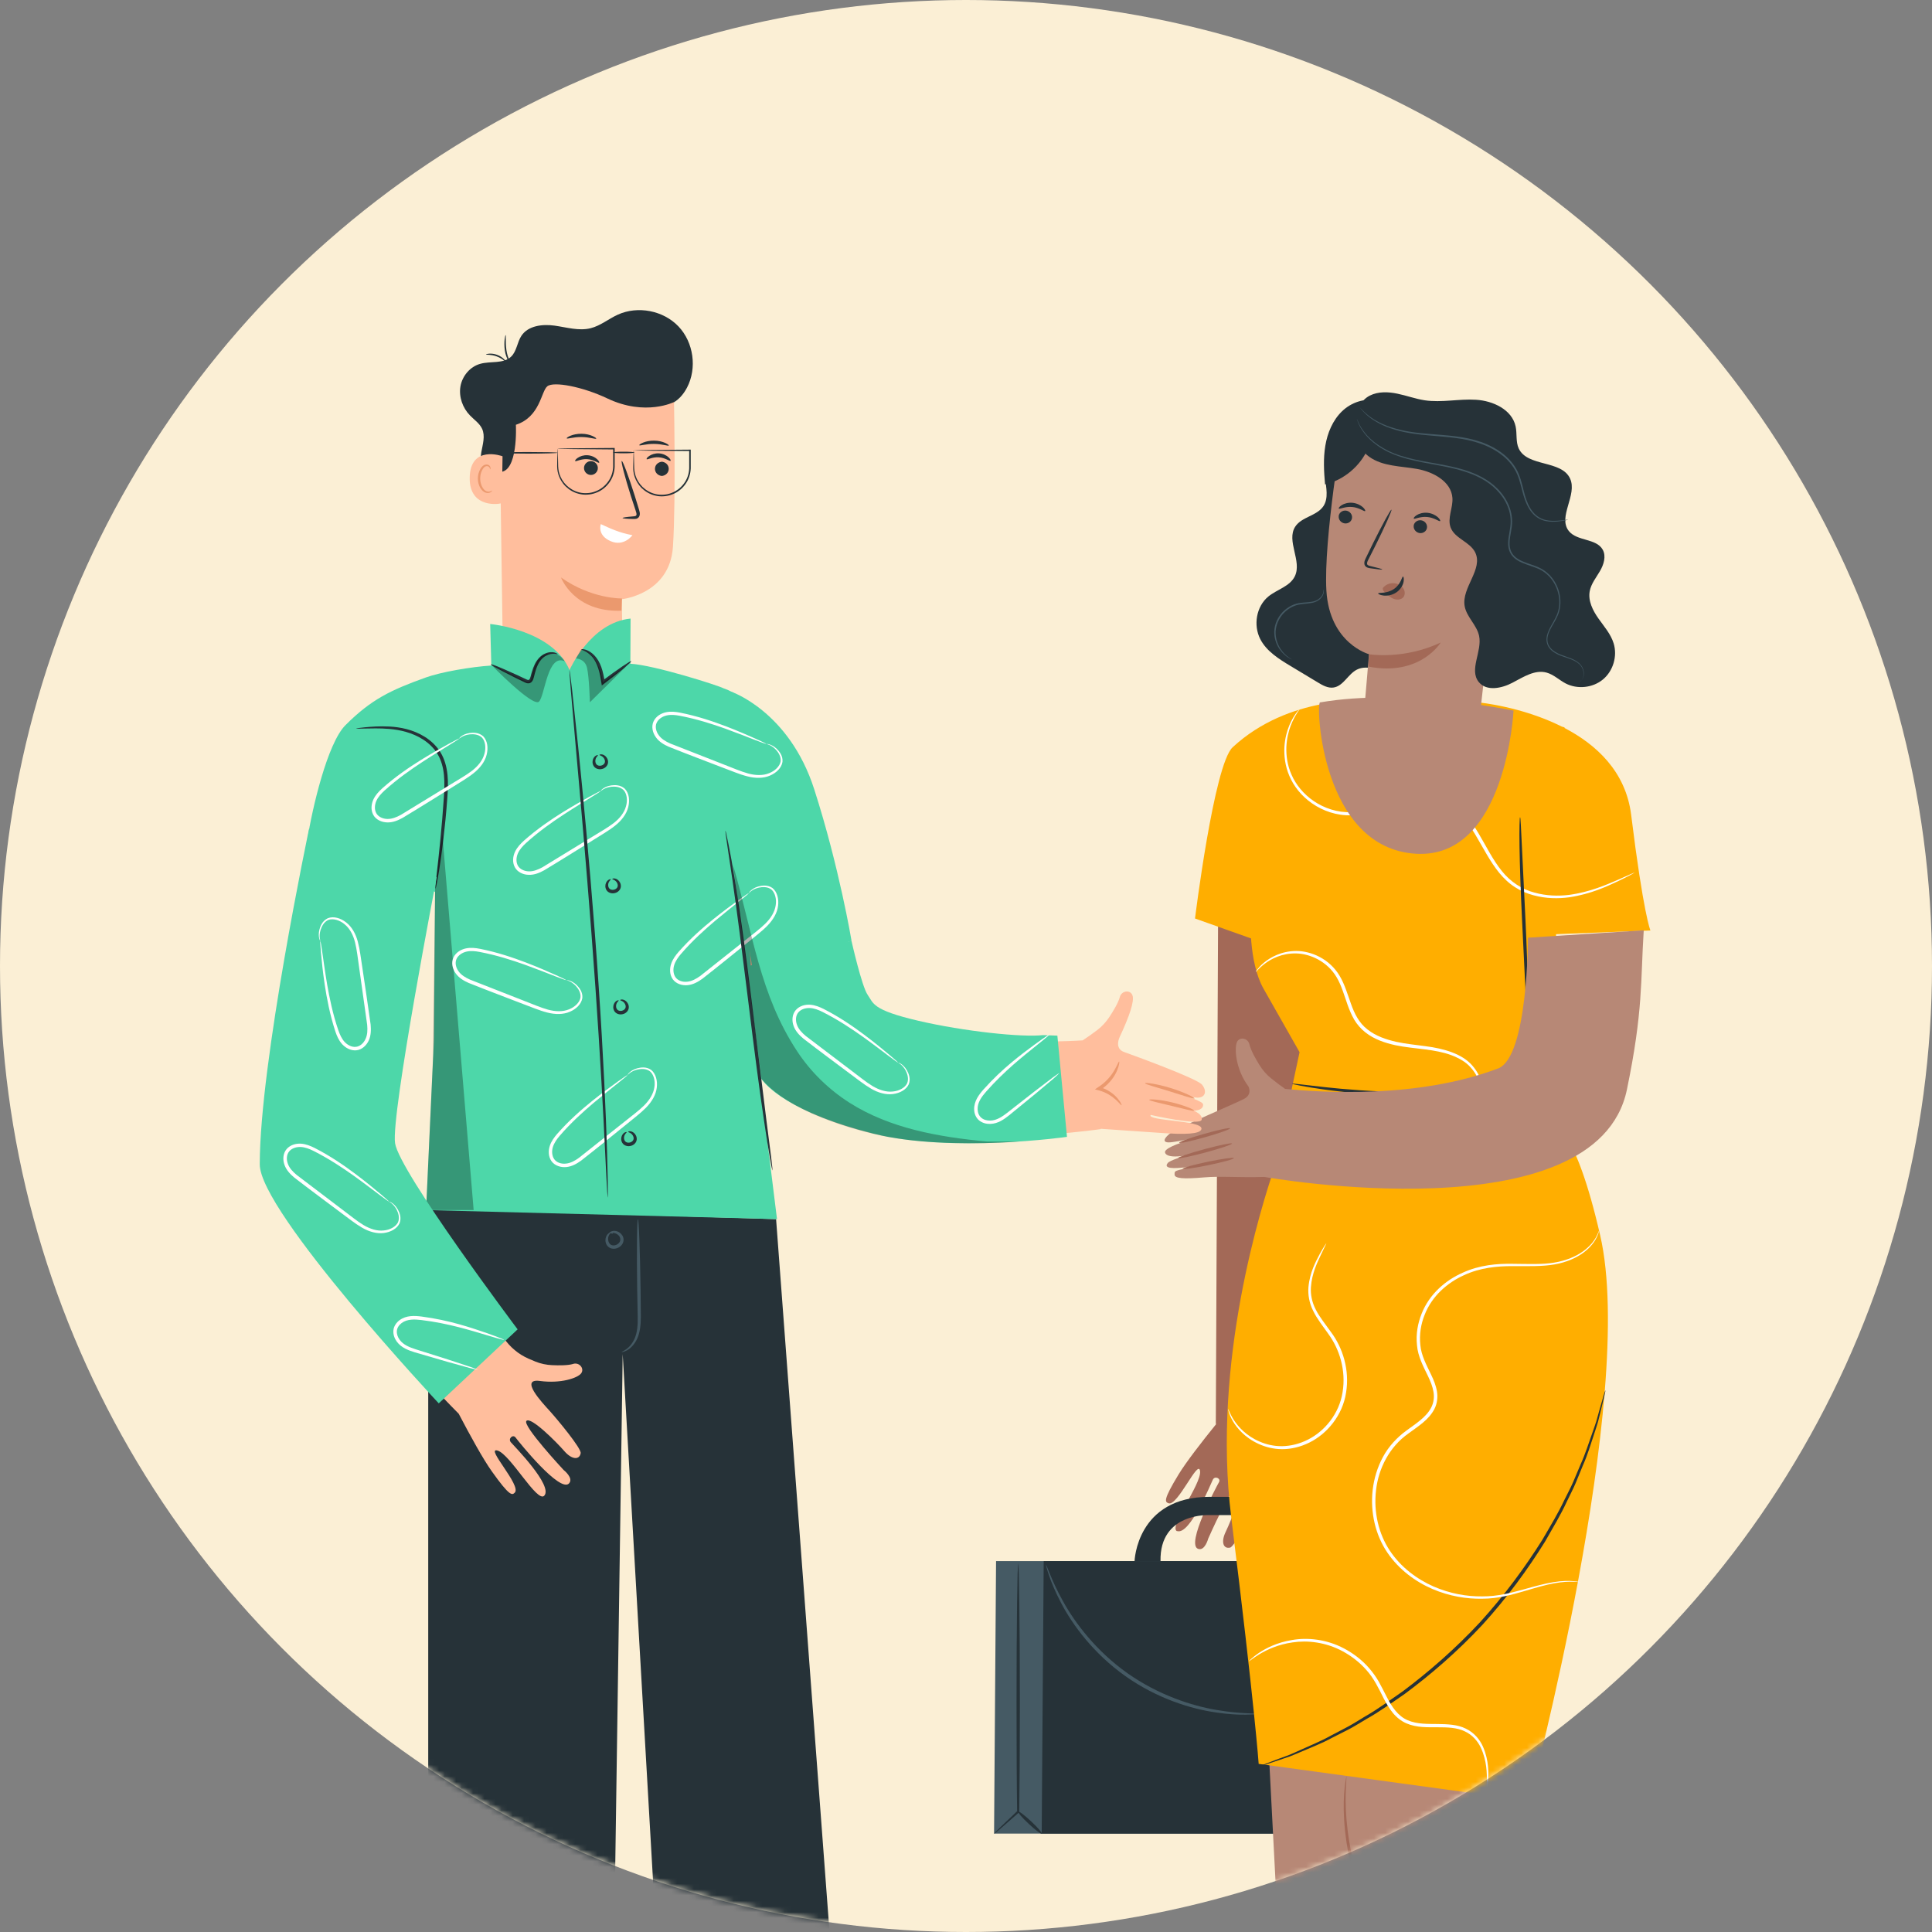
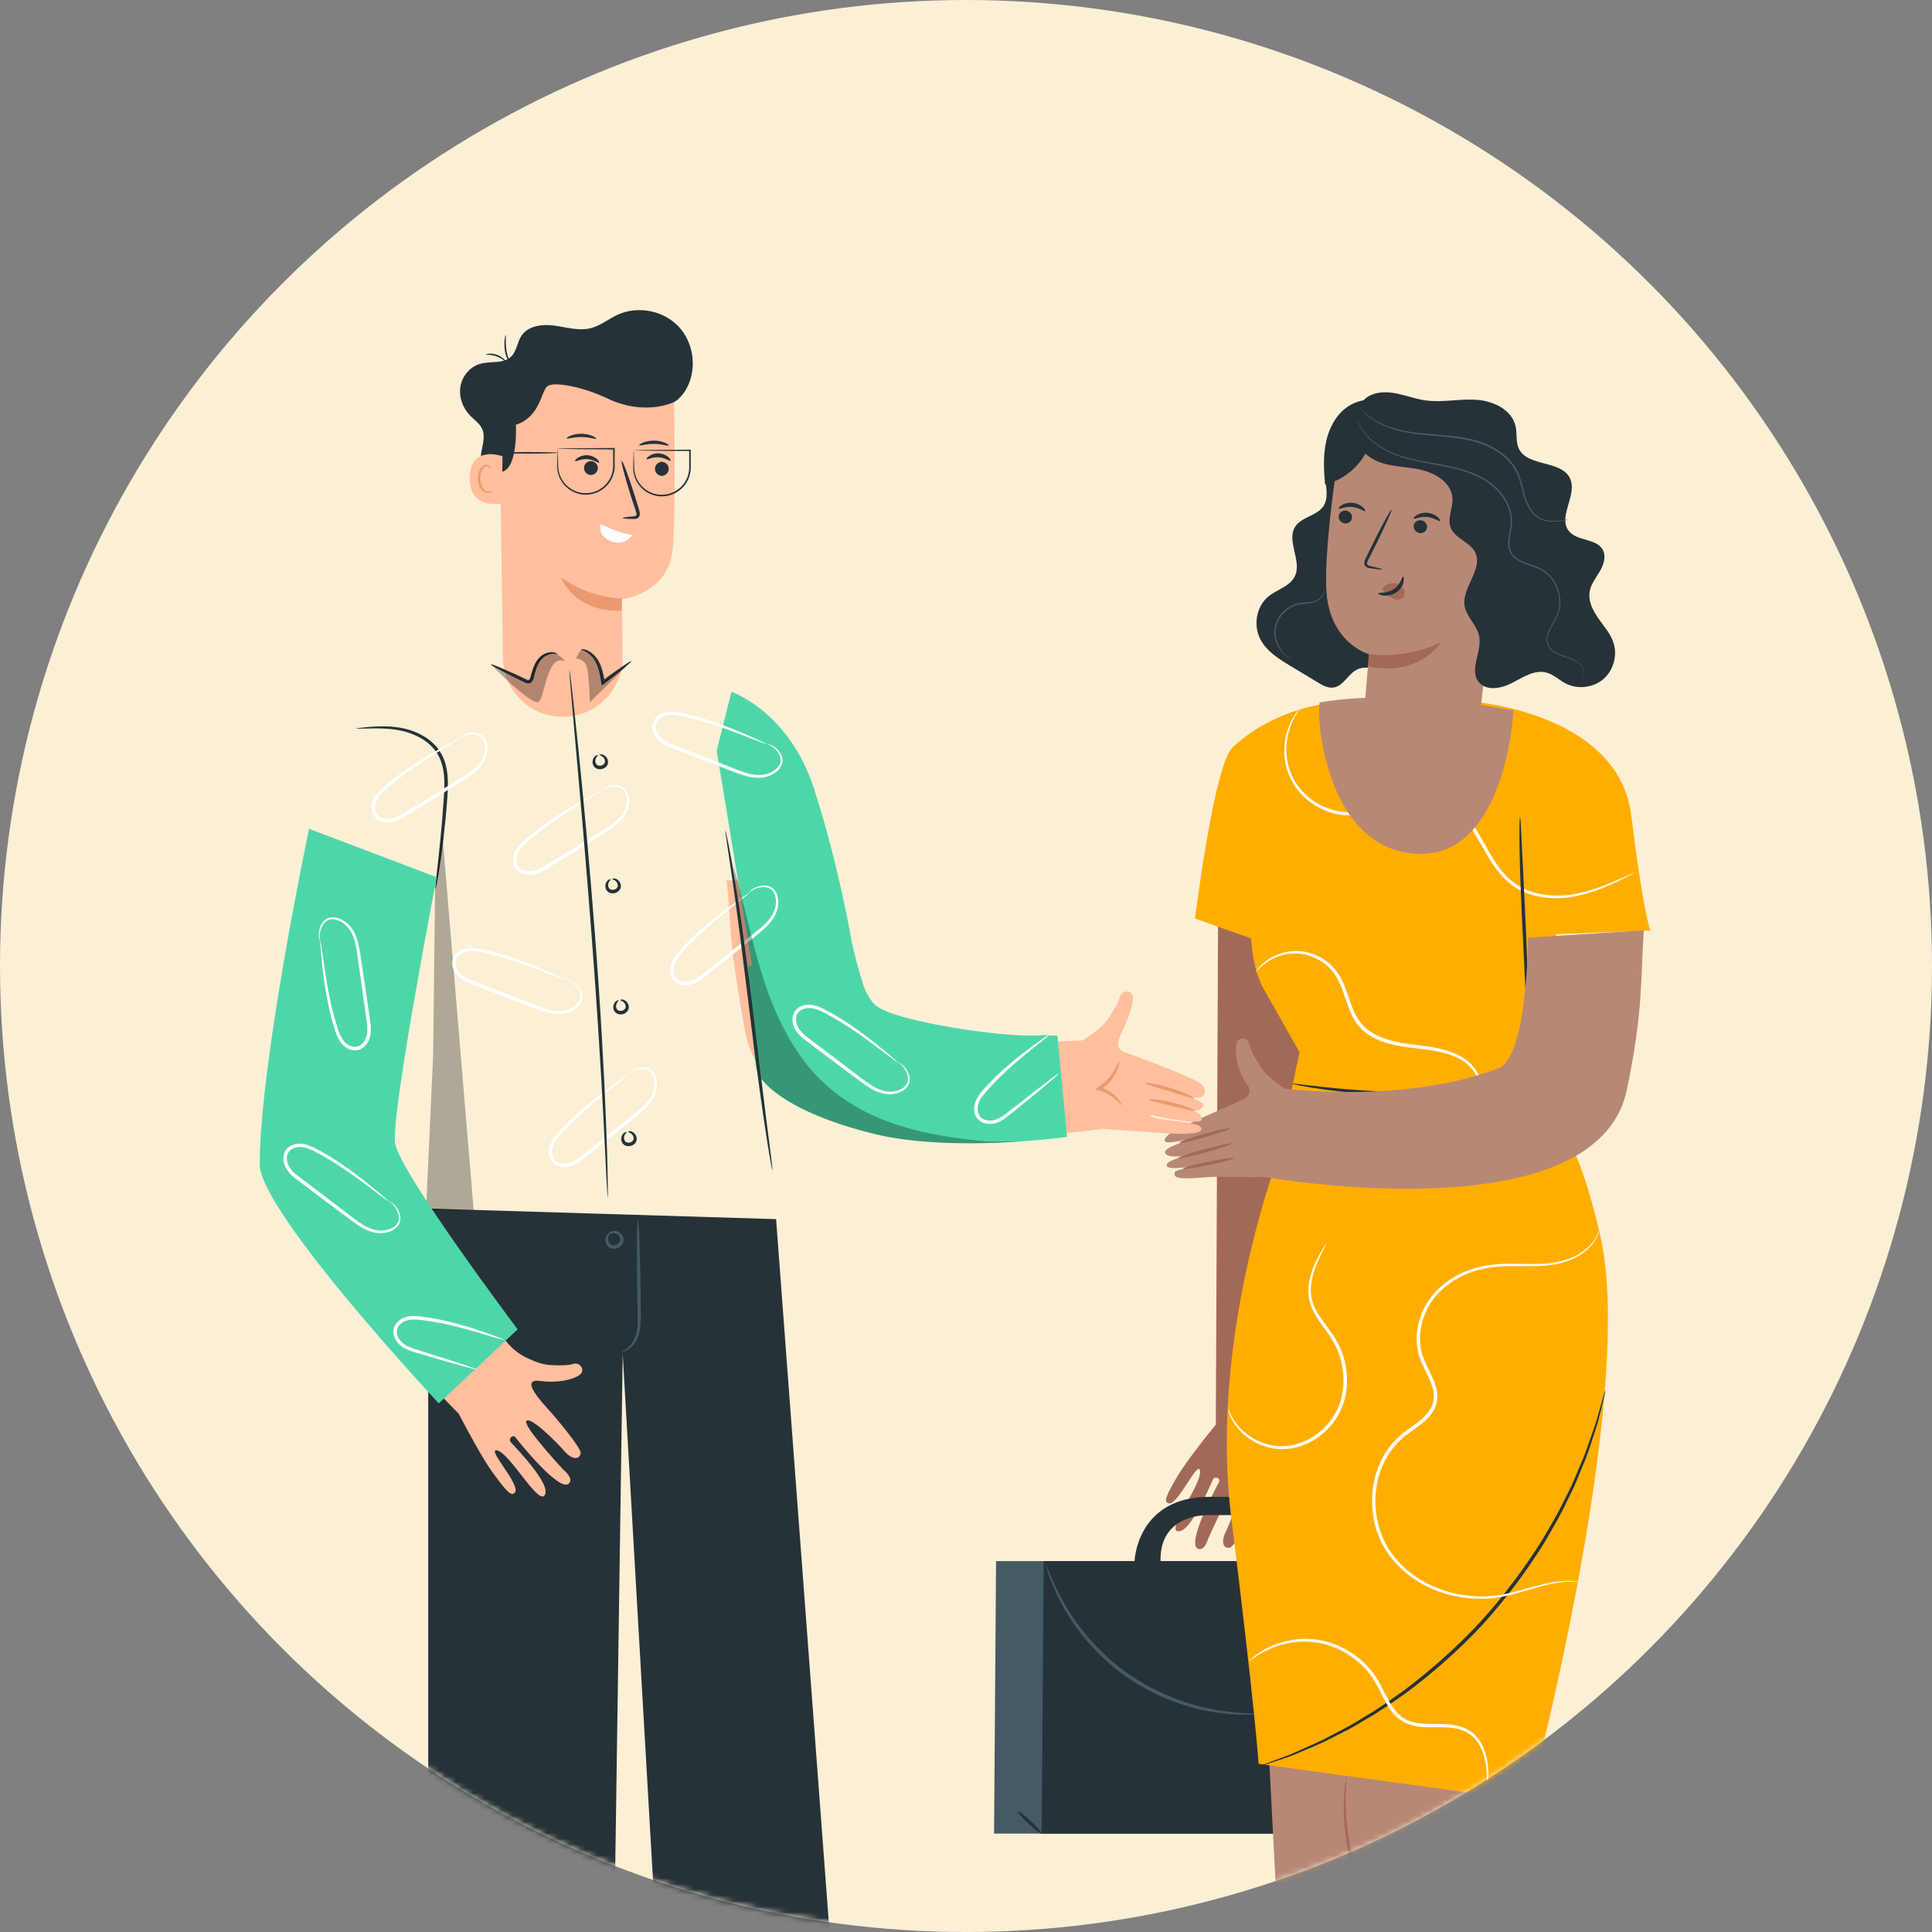
<svg xmlns="http://www.w3.org/2000/svg" width="341" height="341" viewBox="0 0 341 341" fill="none">
  <rect x="0" y="0" width="341" height="341" fill="#808080" stroke="none" />
  <circle cx="170.5" cy="170.5" r="170.5" fill="#FBEFD5" />
  <mask id="mask0_2848_46331" style="mask-type:alpha" maskUnits="userSpaceOnUse" x="0" y="0" width="341" height="341">
    <circle cx="170.5" cy="170.5" r="170.5" fill="#FBEFD5" />
  </mask>
  <g mask="url(#mask0_2848_46331)">
    <path d="M207.775 270.231C210 271.007 213.698 261.91 214.063 261.169C214.416 260.439 215.523 260.934 215.158 261.593C214.628 262.534 209.282 272.584 211.46 273.373C212.662 273.808 213.25 271.572 213.25 271.572C213.25 271.572 217.548 261.804 218.573 262.205C219.609 262.616 217.266 268.442 216.347 270.348C215.429 272.231 215.959 273.432 217.125 273.149C217.925 272.949 220.893 267.171 221.764 265.264C222.636 263.358 224.932 258.086 225.921 261.604C226.91 265.123 228.994 267.465 229.995 267.7C230.996 267.936 231.703 266.629 230.961 265.77C230.372 265.076 229.736 263.593 229.312 262.475C228.959 261.546 228.653 260.569 228.735 259.58C228.782 259.039 228.83 258.545 228.865 258.074L228.912 258.097L228.971 256.544C229.089 254.661 229.089 253.637 229.089 253.637L232.091 175.766L215.017 156.772L214.593 251.307L214.663 251.342C212.061 254.555 209.353 258.062 208.057 260.18C205.219 264.829 205.631 265.088 206.232 265.323C207.834 265.959 211.531 257.333 211.814 259.651C212.096 261.969 206.079 269.677 207.786 270.278L207.775 270.231Z" fill="#A36957" />
    <path d="M175.806 275.538H248.168V323.635H175.453L175.806 275.538Z" fill="#455A64" />
    <path d="M184.213 275.538H256.574V323.635H183.859L184.213 275.538Z" fill="#263238" />
    <path d="M200.25 275.538C200.25 275.538 200.603 264.193 213.474 264.193C226.345 264.193 233.446 264.299 233.446 264.299V267.418H213.474C213.474 267.418 204.654 266.912 204.831 275.538H200.25Z" fill="#263238" />
-     <path d="M179.701 275.867C179.701 275.867 179.784 276.562 179.819 277.821C179.843 279.186 179.878 280.975 179.913 283.14C179.972 287.635 180.007 293.837 180.007 300.687C180.007 308.395 179.96 315.279 179.901 319.751V319.845L179.843 319.904C178.535 321.046 177.464 321.987 176.651 322.705C175.898 323.352 175.486 323.682 175.462 323.658C175.438 323.635 175.803 323.246 176.51 322.552C177.299 321.799 178.324 320.822 179.584 319.622L179.525 319.763C179.454 315.291 179.419 308.407 179.419 300.698C179.419 293.849 179.454 287.635 179.513 283.152C179.548 280.986 179.583 279.198 179.607 277.833C179.642 276.573 179.689 275.879 179.725 275.879L179.701 275.867Z" fill="#263238" />
    <path d="M179.706 319.751C179.824 319.622 180.849 320.399 181.991 321.47C183.145 322.54 183.981 323.517 183.863 323.635C183.745 323.753 182.721 322.988 181.579 321.917C180.425 320.846 179.589 319.869 179.706 319.751Z" fill="#263238" />
    <path d="M221.803 302.511C221.803 302.511 221.638 302.558 221.309 302.582C220.979 302.594 220.496 302.641 219.884 302.641C218.647 302.664 216.846 302.582 214.643 302.252C210.263 301.64 204.21 299.793 198.64 295.839C193.059 291.896 189.302 286.812 187.265 282.882C186.229 280.916 185.557 279.245 185.157 278.069C184.945 277.492 184.827 277.021 184.733 276.703C184.651 276.386 184.615 276.221 184.627 276.209C184.674 276.197 184.91 276.833 185.381 277.974C185.84 279.116 186.57 280.74 187.642 282.658C189.761 286.483 193.506 291.437 198.994 295.321C204.481 299.193 210.404 301.087 214.714 301.805C216.881 302.182 218.659 302.323 219.895 302.382C221.132 302.441 221.815 302.452 221.815 302.5L221.803 302.511Z" fill="#455A64" />
    <path d="M279.211 230.007C279.223 229.854 279.246 229.701 279.258 229.606C279.258 229.677 279.234 229.795 279.211 230.007Z" fill="#B78876" />
    <path d="M279.172 230.36C279.184 230.219 279.195 230.101 279.207 230.007C279.184 230.195 279.172 230.36 279.172 230.36Z" fill="#B78876" />
    <path d="M293.281 418.123C293.281 418.123 265.125 320.8 264.583 317.74C264.089 314.974 277.254 247.789 279.173 230.36L239.207 230.737C239.207 230.737 239.207 230.843 239.207 231.031L219.895 231.561L229.998 425.549L251.312 425.855L250.405 360.565C260.886 391.28 274.145 425.973 274.145 425.973L293.304 418.123H293.281Z" fill="#B78876" />
    <path d="M237.678 313.433C237.678 313.433 237.619 314.174 237.56 315.527C237.489 316.869 237.466 318.811 237.666 321.211C237.866 323.6 238.302 326.437 239.079 329.508C239.809 332.591 241.152 335.816 242.47 339.264C245.108 346.137 247.452 352.374 249.124 356.893C249.924 359.094 250.584 360.906 251.078 362.259C251.526 363.53 251.761 364.236 251.714 364.26C251.679 364.272 251.373 363.589 250.855 362.353C250.313 361.012 249.595 359.223 248.723 357.058C246.945 352.574 244.531 346.36 241.905 339.488C241.246 337.769 240.61 336.087 239.998 334.463C239.397 332.827 238.926 331.203 238.537 329.649C237.784 326.531 237.395 323.659 237.242 321.247C237.089 318.822 237.183 316.857 237.336 315.516C237.407 314.845 237.489 314.327 237.56 313.974C237.631 313.621 237.678 313.444 237.69 313.444L237.678 313.433Z" fill="#A36957" />
    <path d="M291.291 164.198C291.291 164.198 290.078 161.409 287.9 143.816C286.946 136.155 281.729 131.412 276.147 128.493V128.387L275.665 128.246C268.552 124.68 261.028 123.986 261.028 123.986L241.256 123.668C241.256 123.668 227.549 122.633 217.563 131.894C214.278 134.931 210.922 162.115 210.922 162.115L220.813 165.634L220.731 161.633C220.731 161.633 220.319 169.777 223.016 174.507C225.712 179.25 229.374 185.711 229.374 185.711L225.159 205.458C222.544 212.978 213.925 240.48 217.304 267.724C221.485 301.464 222.156 311.326 222.156 311.326L269.895 317.857C269.895 317.857 288.971 246.423 282.436 218.05C277.949 198.55 274.522 199.468 273.416 195.243L274.652 164.881L291.291 164.234V164.198Z" fill="#FFAE00" />
    <path d="M267.268 191.959C267.268 191.959 266.726 192.112 265.749 192.265C264.76 192.43 263.335 192.607 261.557 192.795C258.012 193.16 253.078 193.454 247.626 193.372C242.174 193.266 237.252 192.795 233.719 192.301C231.953 192.054 230.528 191.818 229.55 191.63C228.573 191.442 228.031 191.312 228.043 191.277C228.043 191.23 228.597 191.277 229.586 191.395C230.693 191.524 232.094 191.689 233.778 191.877C237.311 192.265 242.209 192.665 247.638 192.76C253.067 192.854 257.977 192.63 261.521 192.371C263.205 192.242 264.607 192.124 265.725 192.042C266.715 191.959 267.268 191.936 267.28 191.971L267.268 191.959Z" fill="#263238" />
    <path d="M283.366 245.423C283.366 245.423 283.319 245.752 283.178 246.364C283.013 247.035 282.801 247.918 282.53 249.036C282.389 249.624 282.224 250.26 282.047 250.966C281.847 251.66 281.588 252.413 281.329 253.213C280.787 254.814 280.257 256.685 279.386 258.639C278.985 259.627 278.562 260.663 278.114 261.745C277.667 262.816 277.09 263.887 276.548 265.029C275.5 267.324 274.11 269.618 272.709 272.078C269.73 276.879 266.067 281.928 261.663 286.765C257.212 291.543 252.478 295.615 247.933 298.98C245.601 300.581 243.423 302.158 241.221 303.382C240.137 304.017 239.113 304.676 238.077 305.218C237.04 305.747 236.039 306.253 235.086 306.736C233.202 307.76 231.388 308.43 229.834 309.113C229.045 309.442 228.326 309.76 227.643 310.019C226.96 310.254 226.336 310.466 225.759 310.654C224.664 311.019 223.805 311.302 223.145 311.525C222.545 311.714 222.227 311.808 222.227 311.784C222.227 311.761 222.521 311.631 223.11 311.408C223.746 311.161 224.605 310.843 225.677 310.431C226.242 310.219 226.866 309.995 227.537 309.748C228.209 309.478 228.915 309.136 229.692 308.795C231.223 308.089 233.025 307.383 234.885 306.347C235.827 305.853 236.817 305.335 237.841 304.794C238.866 304.253 239.878 303.582 240.95 302.946C243.128 301.711 245.283 300.122 247.591 298.521C252.09 295.156 256.776 291.096 261.204 286.353C265.573 281.552 269.223 276.55 272.214 271.796C273.628 269.36 275.017 267.088 276.077 264.817C276.619 263.699 277.207 262.64 277.667 261.569C278.114 260.498 278.55 259.474 278.962 258.497C279.845 256.556 280.399 254.708 280.976 253.119C281.246 252.319 281.529 251.589 281.741 250.895C281.929 250.201 282.106 249.565 282.271 248.989C282.589 247.882 282.836 247.012 283.025 246.353C283.201 245.752 283.307 245.435 283.331 245.446L283.366 245.423Z" fill="#263238" />
    <path d="M288.548 153.984C288.548 153.984 288.301 154.148 287.806 154.419C287.312 154.678 286.57 155.066 285.604 155.525C283.673 156.42 280.823 157.797 276.973 158.373C275.053 158.632 272.886 158.62 270.673 158.02C269.566 157.726 268.447 157.267 267.411 156.596C266.363 155.937 265.444 155.055 264.62 154.066C262.983 152.065 261.794 149.653 260.392 147.311C259.015 145.004 257.225 142.615 254.505 141.709C251.796 140.78 248.923 141.486 246.32 142.215C243.694 142.968 241.116 143.839 238.513 143.898C235.911 143.992 233.473 143.11 231.589 141.803C229.693 140.497 228.327 138.744 227.573 136.943C226.796 135.143 226.62 133.342 226.702 131.812C226.796 130.27 227.173 128.976 227.585 127.987C228.445 125.987 229.363 125.175 229.363 125.175C229.434 125.222 228.586 126.093 227.809 128.082C227.432 129.07 227.114 130.341 227.044 131.836C226.996 133.33 227.197 135.06 227.974 136.778C228.728 138.485 230.058 140.156 231.883 141.392C233.697 142.627 236.028 143.451 238.501 143.345C240.986 143.274 243.518 142.415 246.167 141.65C247.498 141.274 248.876 140.909 250.312 140.744C251.749 140.58 253.28 140.638 254.716 141.144C256.153 141.639 257.413 142.521 258.414 143.58C259.427 144.64 260.216 145.828 260.922 147.017C262.335 149.394 263.501 151.795 265.067 153.725C266.61 155.666 268.671 156.984 270.814 157.538C272.945 158.138 275.053 158.173 276.925 157.95C280.694 157.443 283.555 156.137 285.51 155.313C286.44 154.902 287.194 154.572 287.759 154.313C288.277 154.09 288.548 153.972 288.56 153.995L288.548 153.984Z" fill="white" />
    <path d="M260.509 195.679C260.427 195.632 261.098 195.079 261.345 193.69C261.616 192.348 261.204 190.159 259.508 188.335C258.684 187.406 257.471 186.735 256.105 186.217C254.727 185.711 253.161 185.429 251.513 185.217C249.852 184.993 248.086 184.864 246.261 184.475C244.459 184.075 242.563 183.463 240.973 182.204C240.184 181.58 239.513 180.804 239.019 179.968C238.524 179.121 238.171 178.238 237.853 177.367C237.24 175.626 236.769 173.931 235.933 172.519C234.273 169.671 231.211 168.329 228.774 168.282C226.266 168.223 224.358 169.247 223.263 170.071C222.144 170.918 221.685 171.589 221.638 171.542C221.626 171.53 221.72 171.365 221.956 171.059C222.191 170.765 222.556 170.342 223.121 169.883C224.217 168.988 226.148 167.858 228.797 167.847C231.376 167.847 234.626 169.188 236.44 172.224C237.335 173.719 237.829 175.449 238.442 177.155C239.042 178.862 239.866 180.568 241.374 181.71C242.846 182.875 244.659 183.475 246.402 183.875C248.168 184.263 249.923 184.416 251.595 184.652C254.916 185.075 258.072 186.017 259.838 188.041C261.593 190.018 261.934 192.336 261.581 193.737C261.428 194.455 261.11 194.949 260.91 195.255C260.662 195.549 260.533 195.69 260.509 195.679Z" fill="white" />
    <path d="M279.01 279.257C279.01 279.351 277.314 278.892 274.299 279.457C272.804 279.716 271.014 280.245 268.918 280.869C266.845 281.469 264.408 282.175 261.629 282.175C258.873 282.234 255.812 281.74 252.821 280.457C249.841 279.174 246.897 277.044 244.837 273.984C242.776 270.925 241.822 266.935 242.281 262.958C242.517 260.969 243.106 258.98 244.095 257.156C245.072 255.332 246.544 253.719 248.252 252.484C249.924 251.248 251.737 250.142 252.62 248.412C253.056 247.565 253.174 246.588 253.009 245.658C252.856 244.717 252.479 243.811 252.067 242.94C251.231 241.21 250.253 239.397 250.1 237.432C249.888 235.49 250.23 233.572 250.925 231.854C252.302 228.371 255.187 225.946 258.155 224.64C261.146 223.263 264.255 223.016 266.987 223.063C269.73 223.087 272.203 223.204 274.323 222.851C276.443 222.51 278.185 221.745 279.41 220.862C280.646 219.98 281.365 219.015 281.73 218.309C282.107 217.603 282.201 217.179 282.236 217.191C282.236 217.191 282.189 217.626 281.836 218.356C281.494 219.085 280.788 220.109 279.551 221.039C278.315 221.969 276.549 222.792 274.382 223.169C272.215 223.557 269.707 223.475 266.987 223.475C264.278 223.463 261.252 223.734 258.367 225.087C255.505 226.382 252.75 228.724 251.455 232.054C250.795 233.69 250.489 235.526 250.689 237.362C250.842 239.221 251.761 240.892 252.62 242.681C253.044 243.575 253.445 244.528 253.621 245.564C253.798 246.6 253.668 247.729 253.174 248.694C252.161 250.648 250.253 251.766 248.617 252.99C245.225 255.355 243.294 259.203 242.87 263.04C242.423 266.876 243.329 270.725 245.296 273.678C247.274 276.656 250.112 278.727 253.009 280.01C255.918 281.281 258.909 281.799 261.605 281.763C264.325 281.787 266.716 281.128 268.812 280.563C270.896 279.974 272.721 279.48 274.241 279.245C275.76 278.998 276.972 278.998 277.773 279.08C278.574 279.151 278.986 279.28 278.986 279.28L279.01 279.257Z" fill="white" />
    <path d="M262.344 316.786C262.344 316.786 262.403 315.963 262.438 314.492C262.438 313.044 262.462 310.82 261.367 308.466C260.825 307.313 259.859 306.183 258.505 305.571C257.151 304.912 255.479 304.865 253.748 304.865C252.017 304.853 250.085 304.971 248.225 304.171C247.306 303.771 246.482 303.112 245.834 302.323C245.187 301.535 244.68 300.64 244.209 299.746C243.303 297.922 242.455 296.18 241.195 294.791C239.97 293.379 238.51 292.285 237.003 291.461C233.964 289.813 230.726 289.496 228.159 289.884C225.568 290.237 223.614 291.19 222.354 291.932C221.094 292.697 220.493 293.25 220.446 293.203C220.434 293.191 220.576 293.038 220.858 292.779C221.153 292.52 221.6 292.144 222.212 291.732C223.449 290.908 225.415 289.884 228.077 289.46C230.703 289.001 234.082 289.284 237.25 290.967C238.816 291.802 240.347 292.932 241.631 294.403C242.266 295.133 242.855 295.945 243.35 296.804C243.844 297.675 244.28 298.581 244.739 299.463C245.634 301.24 246.753 302.9 248.449 303.618C250.133 304.347 251.993 304.265 253.736 304.288C255.479 304.312 257.233 304.371 258.705 305.1C260.177 305.795 261.202 307.042 261.743 308.278C262.839 310.785 262.721 313.044 262.662 314.503C262.615 315.245 262.532 315.821 262.462 316.198C262.391 316.586 262.344 316.786 262.332 316.775L262.344 316.786Z" fill="white" />
    <path d="M234.098 219.474C234.098 219.474 233.756 220.204 233.132 221.487C232.543 222.769 231.554 224.676 231.377 227.206C231.295 228.453 231.554 229.842 232.237 231.148C232.896 232.466 233.933 233.714 234.922 235.114C236.994 237.868 238.243 241.799 237.583 245.8C236.971 249.825 234.215 253.085 231.107 254.614C229.54 255.391 227.88 255.779 226.326 255.779C224.771 255.779 223.335 255.403 222.145 254.85C219.731 253.755 218.295 252.037 217.576 250.79C217.211 250.154 217.011 249.625 216.893 249.26C216.787 248.895 216.74 248.695 216.764 248.695C216.823 248.671 217.023 249.46 217.788 250.66C218.554 251.837 219.99 253.449 222.322 254.438C223.476 254.944 224.842 255.273 226.326 255.25C227.798 255.226 229.364 254.85 230.848 254.097C233.803 252.614 236.394 249.519 236.971 245.694C237.595 241.881 236.429 238.127 234.451 235.432C233.485 234.055 232.449 232.772 231.778 231.372C231.071 229.983 230.836 228.489 230.942 227.171C231.189 224.523 232.261 222.64 232.92 221.369C233.273 220.733 233.556 220.251 233.756 219.933C233.956 219.615 234.074 219.451 234.098 219.463V219.474Z" fill="white" />
    <path d="M269.575 179.98C269.575 179.98 269.481 179.485 269.434 178.579C269.387 177.544 269.316 176.273 269.245 174.754C269.081 171.389 268.869 166.987 268.633 162.127C268.398 157.196 268.244 152.724 268.197 149.488C268.174 147.864 268.174 146.558 268.197 145.651C268.221 144.745 268.244 144.251 268.292 144.239C268.339 144.239 268.386 144.734 268.433 145.64C268.48 146.675 268.551 147.946 268.621 149.464C268.786 152.83 268.998 157.231 269.234 162.092C269.469 167.023 269.622 171.495 269.669 174.731C269.693 176.355 269.693 177.661 269.669 178.567C269.646 179.474 269.622 179.98 269.575 179.98Z" fill="#263238" />
    <path d="M269.691 165.505C269.691 165.505 269.691 186.582 264.416 188.582C250.049 194.019 232.869 192.772 226.828 192.195C226.109 191.689 225.273 191.077 224.319 190.3C223.507 189.641 222.812 188.829 222.259 187.923C221.587 186.829 220.751 185.334 220.539 184.369C220.28 183.18 218.738 182.933 218.314 183.945C217.878 184.958 218.019 188.641 220.351 191.76C220.351 191.76 221.14 193.195 219.48 194.007C217.066 195.184 208.505 198.809 207.15 199.621C205.938 200.35 204.819 201.551 206.173 201.633C207.527 201.716 214.722 199.939 214.722 199.939C214.722 199.939 205.255 202.08 205.631 203.434C205.89 204.375 208.516 204.575 214.64 202.539C214.64 202.539 206.856 204.363 206.114 205.27C204.442 207.317 213.827 205.223 213.827 205.223C207.256 206.752 207.292 206.399 207.315 207.317C207.327 208 208.858 208.129 212.52 207.812C215.488 207.553 218.608 207.87 223.154 207.729C223.154 207.729 281.808 218.168 287.155 192.301C290.04 178.356 289.545 173.201 290.122 164.198" fill="#B78876" />
    <path d="M217.774 204.41C217.821 204.575 215.82 205.128 213.323 205.646C210.815 206.164 208.766 206.446 208.742 206.281C208.719 206.117 210.709 205.564 213.205 205.046C215.69 204.528 217.739 204.245 217.786 204.41H217.774Z" fill="#A36957" />
    <path d="M217.453 201.833C217.5 201.998 215.404 202.704 212.778 203.41C210.152 204.116 207.985 204.563 207.938 204.399C207.891 204.234 209.987 203.528 212.613 202.822C215.239 202.115 217.406 201.668 217.453 201.833Z" fill="#A36957" />
    <path d="M217.103 199.15C217.15 199.315 215.183 200.021 212.699 200.715C210.226 201.421 208.177 201.857 208.13 201.692C208.083 201.527 210.049 200.821 212.534 200.127C215.007 199.421 217.056 198.985 217.103 199.15Z" fill="#A36957" />
    <path d="M235.287 76.76C234.098 79.078 233.591 81.749 233.874 84.338C234.062 86.033 234.522 87.916 233.58 89.34C232.426 91.07 229.741 91.211 228.61 92.953C226.985 95.471 229.847 99.014 228.54 101.709C227.68 103.497 225.419 104.027 223.876 105.274C221.733 107.028 221.18 110.346 222.44 112.806C223.547 114.96 225.737 116.325 227.821 117.572C229.411 118.525 231.001 119.49 232.59 120.444C233.438 120.961 234.38 121.491 235.358 121.35C237.112 121.103 237.925 118.973 239.503 118.184C241.458 117.207 243.742 118.573 245.92 118.702C247.534 118.808 249.182 118.184 250.336 117.031C251.49 115.878 252.103 114.23 251.997 112.618" fill="#263238" />
    <path d="M240.646 126.741C241.164 121.256 241.623 115.466 241.623 115.466C241.623 115.466 234.675 113.595 234.11 104.24C233.58 95.307 237.03 75.16 237.03 75.16C247.617 72.018 259.392 75.96 265.846 84.81L260.864 129.282C260.287 134.449 255.377 138.062 249.854 137.403C244.272 136.732 240.151 131.966 240.657 126.741H240.646Z" fill="#B78876" />
    <path d="M236.289 91.071C236.207 91.695 236.666 92.271 237.314 92.377C237.961 92.471 238.55 92.047 238.632 91.436C238.715 90.812 238.256 90.224 237.608 90.129C236.96 90.035 236.372 90.459 236.277 91.071H236.289Z" fill="#263238" />
    <path d="M236.289 89.765C236.419 89.929 237.385 89.365 238.656 89.482C239.928 89.588 240.799 90.341 240.953 90.2C241.023 90.141 240.905 89.847 240.529 89.506C240.152 89.176 239.504 88.823 238.715 88.741C237.926 88.67 237.231 88.894 236.819 89.153C236.395 89.412 236.242 89.682 236.301 89.753L236.289 89.765Z" fill="#263238" />
    <path d="M249.523 92.778C249.441 93.401 249.9 93.978 250.548 94.084C251.196 94.178 251.784 93.755 251.867 93.143C251.949 92.519 251.49 91.93 250.842 91.836C250.195 91.742 249.606 92.166 249.512 92.778H249.523Z" fill="#263238" />
    <path d="M249.524 91.53C249.653 91.695 250.619 91.13 251.891 91.248C253.162 91.354 254.034 92.107 254.187 91.966C254.258 91.907 254.14 91.613 253.763 91.271C253.386 90.942 252.739 90.589 251.95 90.506C251.161 90.436 250.466 90.659 250.054 90.918C249.63 91.177 249.477 91.448 249.536 91.518L249.524 91.53Z" fill="#263238" />
    <path d="M243.98 100.509C243.991 100.438 243.214 100.226 241.954 99.932C241.636 99.861 241.33 99.767 241.295 99.544C241.236 99.296 241.412 98.967 241.601 98.602C241.989 97.849 242.39 97.049 242.802 96.225C244.486 92.836 245.734 90.035 245.593 89.964C245.451 89.894 243.98 92.589 242.296 95.978C241.883 96.813 241.495 97.614 241.13 98.379C240.965 98.732 240.718 99.132 240.835 99.638C240.894 99.885 241.118 100.085 241.318 100.167C241.518 100.25 241.707 100.273 241.86 100.297C243.143 100.497 243.944 100.579 243.956 100.509H243.98Z" fill="#263238" />
    <path d="M241.625 115.478C241.625 115.478 247.784 116.491 254.296 113.396C254.296 113.396 250.681 119.433 241.531 117.656L241.625 115.467V115.478Z" fill="#A36957" />
    <path d="M244.213 103.627C244.731 103.062 245.567 102.815 246.356 102.98C246.898 103.098 247.439 103.415 247.722 103.898C248.016 104.38 248.016 105.028 247.675 105.428C247.286 105.875 246.556 105.922 245.967 105.687C245.379 105.451 244.896 105.004 244.437 104.557C244.307 104.427 244.177 104.31 244.107 104.145C244.036 103.98 244.036 103.792 244.154 103.674" fill="#A36957" />
    <path d="M247.64 101.757C247.439 101.721 247.298 103.11 246.015 103.969C244.743 104.84 243.283 104.534 243.247 104.734C243.224 104.816 243.553 105.04 244.166 105.11C244.778 105.193 245.685 105.087 246.462 104.557C247.239 104.028 247.628 103.251 247.734 102.698C247.84 102.121 247.734 101.768 247.628 101.768L247.64 101.757Z" fill="#263238" />
    <path d="M261.455 94.648C262.456 94.554 263.504 94.683 264.399 95.13C265.306 95.578 266.059 96.354 266.377 97.319C266.695 98.284 266.542 99.355 266.118 100.273C265.682 101.191 264.976 101.956 264.199 102.592C263.634 103.051 262.998 103.451 262.291 103.604C261.585 103.757 260.772 103.604 260.266 103.086" fill="#FFBE9D" />
    <path d="M261.406 100.674C261.289 100.697 261.665 101.333 262.584 101.18C263.031 101.109 263.491 100.768 263.797 100.321C264.103 99.862 264.327 99.344 264.445 98.732C264.562 98.12 264.492 97.461 264.197 96.955C263.926 96.449 263.42 96.12 262.973 96.061C262.042 95.943 261.701 96.567 261.795 96.59C261.866 96.673 262.254 96.378 262.843 96.59C263.408 96.755 263.903 97.614 263.679 98.591C263.467 99.591 262.984 100.486 262.419 100.662C261.83 100.897 261.453 100.591 261.383 100.662L261.406 100.674Z" fill="#EB996E" />
    <path d="M239.433 72.888C238.349 75.572 239.327 78.949 241.682 80.632C244.049 82.327 247.205 82.256 250.078 82.762C252.951 83.268 256.154 84.975 256.354 87.893C256.472 89.658 255.412 91.482 256.048 93.13C256.79 95.06 259.428 95.625 260.358 97.472C261.854 100.438 257.956 103.686 258.509 106.958C258.839 108.899 260.664 110.312 261.065 112.242C261.63 114.984 259.239 118.232 261.018 120.397C262.383 122.056 265.057 121.503 266.952 120.503C268.86 119.503 270.897 118.149 272.97 118.714C274.218 119.055 275.184 120.02 276.326 120.621C278.398 121.703 281.119 121.421 282.92 119.926C284.722 118.432 285.499 115.819 284.816 113.571C284.31 111.912 283.12 110.571 282.12 109.158C281.119 107.734 280.271 106.04 280.589 104.333C280.836 103.027 281.719 101.956 282.39 100.803C283.062 99.661 283.521 98.19 282.885 97.025C281.755 94.989 278.363 95.554 276.903 93.73C274.901 91.223 278.457 87.363 277.115 84.457C275.596 81.162 269.59 82.444 268.059 79.161C267.506 77.961 267.789 76.548 267.506 75.254C266.87 72.3 263.526 70.735 260.511 70.558C257.497 70.37 254.458 71.1 251.467 70.653C249.831 70.405 248.264 69.817 246.651 69.487C245.038 69.146 243.272 69.076 241.788 69.817C240.304 70.558 239.244 72.312 239.739 73.889" fill="#263238" />
    <path d="M241.481 79.102C240.115 82.256 237.218 84.704 233.874 85.504C233.673 83.233 233.544 80.926 233.921 78.667C234.298 76.419 235.216 74.195 236.853 72.606C238.49 71.017 240.939 70.17 243.141 70.759" fill="#263238" />
    <path d="M278.878 120.279C278.878 120.279 279.125 120.162 279.337 119.726C279.549 119.314 279.62 118.538 279.172 117.749C278.96 117.361 278.56 117.019 278.089 116.749C277.618 116.478 277.053 116.266 276.429 116.066C275.816 115.866 275.145 115.654 274.498 115.266C273.862 114.901 273.214 114.301 273.026 113.454C272.814 112.606 273.12 111.712 273.52 110.923C273.92 110.123 274.45 109.346 274.804 108.476C275.522 106.734 275.31 104.498 274.168 102.709C273.614 101.803 272.79 101.038 271.813 100.532C270.812 100.038 269.681 99.779 268.586 99.296C268.044 99.061 267.503 98.743 267.067 98.296C266.631 97.849 266.349 97.26 266.243 96.637C266.043 95.377 266.431 94.154 266.572 92.942C266.737 91.729 266.561 90.494 266.101 89.388C265.654 88.281 264.959 87.293 264.147 86.469C262.522 84.798 260.402 83.821 258.365 83.186C256.316 82.538 254.279 82.209 252.395 81.856C250.499 81.514 248.744 81.15 247.178 80.632C245.623 80.126 244.269 79.455 243.198 78.702C242.126 77.96 241.325 77.148 240.772 76.419C240.207 75.689 239.889 75.042 239.712 74.595C239.535 74.147 239.477 73.9 239.477 73.9C239.488 73.9 239.571 74.136 239.771 74.571C239.959 75.007 240.301 75.642 240.866 76.348C241.973 77.784 244.128 79.479 247.249 80.444C248.803 80.938 250.546 81.303 252.442 81.632C254.326 81.973 256.363 82.303 258.447 82.938C260.508 83.586 262.663 84.562 264.335 86.281C265.171 87.128 265.878 88.14 266.337 89.281C266.808 90.423 266.996 91.706 266.832 92.965C266.678 94.213 266.302 95.413 266.49 96.59C266.596 97.166 266.843 97.708 267.244 98.108C267.644 98.52 268.15 98.826 268.669 99.049C269.728 99.52 270.871 99.779 271.895 100.297C272.92 100.826 273.767 101.638 274.344 102.568C275.522 104.427 275.722 106.734 274.98 108.546C274.615 109.452 274.074 110.217 273.673 111.006C273.273 111.783 272.99 112.618 273.179 113.395C273.355 114.171 273.944 114.736 274.556 115.101C275.18 115.478 275.84 115.69 276.452 115.901C277.065 116.113 277.642 116.325 278.124 116.619C278.607 116.914 279.008 117.267 279.231 117.678C279.691 118.502 279.596 119.314 279.361 119.726C279.125 120.162 278.831 120.244 278.855 120.256L278.878 120.279Z" fill="#455A64" />
    <path d="M276.701 91.754C276.701 91.754 276.666 91.765 276.583 91.789L276.242 91.859C275.947 91.918 275.5 91.989 274.923 92.048C274.346 92.095 273.627 92.13 272.815 91.965C272.002 91.8 271.107 91.342 270.424 90.529C269.741 89.729 269.259 88.658 268.917 87.493C268.564 86.328 268.34 85.046 267.822 83.798C267.304 82.551 266.421 81.409 265.29 80.479C264.16 79.55 262.794 78.832 261.322 78.302C258.366 77.267 255.328 77.137 252.62 76.89C251.265 76.772 249.97 76.643 248.769 76.431C247.568 76.231 246.461 75.949 245.484 75.607C243.517 74.948 242.08 74.007 241.221 73.23C240.361 72.453 240.008 71.912 240.008 71.912C240.008 71.912 240.043 71.936 240.09 71.995L240.326 72.242C240.526 72.465 240.844 72.783 241.291 73.148C242.163 73.889 243.588 74.784 245.554 75.419C246.532 75.737 247.627 76.007 248.816 76.196C250.005 76.396 251.301 76.513 252.655 76.619C255.363 76.855 258.413 76.972 261.428 78.02C262.923 78.549 264.313 79.291 265.467 80.244C266.621 81.197 267.539 82.386 268.058 83.669C268.587 84.951 268.811 86.234 269.141 87.399C269.471 88.552 269.93 89.6 270.578 90.377C271.213 91.165 272.061 91.612 272.85 91.789C273.639 91.965 274.346 91.942 274.923 91.906C275.5 91.871 275.935 91.812 276.242 91.765C276.548 91.73 276.701 91.706 276.701 91.718V91.754Z" fill="#455A64" />
    <path d="M228.058 116.384C228.058 116.384 227.988 116.372 227.882 116.325C227.764 116.278 227.599 116.196 227.387 116.066C226.975 115.819 226.422 115.384 225.915 114.678C225.421 113.983 224.973 113.006 224.914 111.853C224.844 110.7 225.244 109.417 226.08 108.382C226.916 107.346 228.07 106.675 229.201 106.463C230.331 106.275 231.356 106.346 232.133 106.051C232.91 105.757 233.357 105.192 233.499 104.757C233.64 104.31 233.534 104.051 233.569 104.051C233.569 104.051 233.605 104.11 233.628 104.239C233.652 104.369 233.664 104.557 233.593 104.792C233.475 105.263 233.016 105.898 232.192 106.228C231.367 106.569 230.319 106.51 229.248 106.71C228.176 106.922 227.081 107.57 226.28 108.558C225.491 109.547 225.103 110.759 225.15 111.853C225.197 112.948 225.597 113.901 226.056 114.583C226.516 115.278 227.046 115.725 227.422 115.996C227.811 116.266 228.047 116.372 228.035 116.396L228.058 116.384Z" fill="#455A64" />
    <path d="M232.992 123.963C232.226 124.093 233.156 149.724 249.949 150.689C265.846 151.607 267.141 125.423 267.141 125.423C267.141 125.423 247.911 121.386 233.003 123.975L232.992 123.963Z" fill="#B78876" />
    <path d="M75.582 213.308V425.996L107.2 424.772L109.908 238.998L120.648 425.513L152.866 427.079L136.981 215.179L75.582 213.308Z" fill="#263238" />
    <path d="M112.592 215.202C112.675 215.202 112.769 216.579 112.851 218.815C112.934 221.051 113.016 224.134 113.063 227.547C113.075 229.242 113.087 230.854 113.111 232.36C113.111 233.843 112.957 235.244 112.451 236.303C111.956 237.362 111.226 238.033 110.661 238.339C110.084 238.656 109.707 238.656 109.707 238.633C109.696 238.586 110.037 238.492 110.532 238.139C111.026 237.797 111.65 237.138 112.062 236.138C112.475 235.138 112.592 233.831 112.557 232.372C112.533 230.878 112.498 229.265 112.463 227.571C112.416 224.158 112.404 221.075 112.428 218.839C112.451 216.603 112.51 215.214 112.592 215.214V215.202Z" fill="#455A64" />
    <path d="M107.764 217.58C107.823 217.65 107.34 217.933 107.329 218.662C107.329 219.004 107.446 219.439 107.776 219.663C108.094 219.898 108.636 219.863 109.036 219.568C109.672 219.145 109.578 218.356 109.107 217.98C108.659 217.58 108.118 217.568 107.835 217.674V217.438C108.082 217.568 108.212 217.662 108.188 217.709C108.165 217.756 108.012 217.744 107.729 217.686L107.47 217.638L107.705 217.45C108.012 217.215 108.765 217.097 109.413 217.591C109.719 217.827 110.025 218.215 110.06 218.733C110.096 219.239 109.813 219.769 109.378 220.063C108.8 220.486 107.953 220.545 107.423 220.11C106.893 219.686 106.81 219.051 106.881 218.627C106.952 218.18 107.187 217.862 107.376 217.721C107.576 217.568 107.717 217.568 107.741 217.591L107.764 217.58Z" fill="#455A64" />
    <path d="M88.781 81.303C88.993 82.009 88.745 82.833 88.192 83.303C87.638 83.774 86.779 83.88 86.119 83.539C84.871 82.903 84.718 81.185 84.954 79.808C85.201 78.431 85.672 76.96 85.095 75.689C84.647 74.713 83.694 74.101 82.952 73.324C81.645 71.982 80.962 70.04 81.268 68.205C81.586 66.369 82.963 64.71 84.765 64.215C86.602 63.697 88.863 64.262 90.229 62.932C91.218 61.968 91.277 60.391 92.043 59.249C93.232 57.472 95.752 57.178 97.871 57.472C99.991 57.766 102.158 58.449 104.242 57.931C105.985 57.495 107.41 56.283 109.035 55.542C112.568 53.93 117.078 54.801 119.751 57.613C122.424 60.426 123.06 64.98 121.258 68.416C120.61 69.652 119.645 70.77 118.349 71.3" fill="#263238" />
    <path d="M99.343 126.517C105.231 126.517 109.977 121.704 109.894 115.82L109.753 105.758C109.753 105.758 118.208 104.91 118.773 96.531C119.338 88.152 118.926 68.829 118.926 68.829C109.447 64.133 98.154 64.922 89.428 70.912L88.133 71.806L88.769 116.126C88.851 121.904 93.561 126.541 99.343 126.529V126.517Z" fill="#FFBE9D" />
    <path d="M116.713 83.999C115.229 83.705 115.229 81.786 116.725 81.504C116.795 81.492 116.866 81.492 116.925 81.504C118.409 81.798 118.397 83.716 116.913 83.999C116.842 84.011 116.772 84.011 116.713 83.999Z" fill="#263238" />
    <path d="M118.361 81.327C118.22 81.468 117.431 80.786 116.277 80.715C115.123 80.633 114.252 81.198 114.134 81.044C114.075 80.974 114.216 80.715 114.605 80.468C114.982 80.209 115.606 79.974 116.324 80.021C117.043 80.068 117.643 80.385 117.973 80.692C118.314 80.998 118.42 81.268 118.361 81.327Z" fill="#263238" />
    <path d="M104.994 81.609C105.547 81.998 105.689 82.751 105.3 83.304C104.911 83.857 104.158 83.998 103.604 83.61C103.051 83.222 102.909 82.469 103.298 81.915C103.687 81.362 104.44 81.221 104.994 81.609Z" fill="#263238" />
    <path d="M105.748 81.656C105.607 81.797 104.818 81.115 103.664 81.044C102.51 80.962 101.638 81.527 101.521 81.374C101.462 81.303 101.603 81.044 101.992 80.797C102.368 80.538 102.993 80.303 103.711 80.35C104.429 80.397 105.03 80.715 105.36 81.021C105.701 81.327 105.819 81.597 105.748 81.656Z" fill="#263238" />
    <path d="M109.871 91.436C109.871 91.342 110.589 91.236 111.755 91.142C112.061 91.13 112.297 91.071 112.332 90.906C112.391 90.73 112.297 90.4 112.167 90.035C111.908 89.259 111.649 88.47 111.378 87.635C110.295 84.222 109.565 81.409 109.741 81.362C109.918 81.303 110.931 84.022 112.014 87.435C112.273 88.27 112.508 89.059 112.756 89.847C112.85 90.2 113.038 90.624 112.85 91.106C112.756 91.353 112.508 91.518 112.308 91.565C112.108 91.612 111.931 91.601 111.79 91.601C110.613 91.577 109.883 91.518 109.883 91.424L109.871 91.436Z" fill="#263238" />
    <path d="M106.043 92.507C107.527 93.189 109.293 94.049 111.625 94.46C111.625 94.46 110.153 96.543 107.786 95.519C105.325 94.46 106.043 92.507 106.043 92.507Z" fill="white" />
    <path d="M109.779 105.628C109.779 105.628 104.456 105.769 99.016 101.921C99.016 101.921 101.277 108.099 109.684 107.793L109.779 105.616V105.628Z" fill="#EB996E" />
    <path d="M118.998 70.947C118.998 70.947 113.934 73.524 107.222 70.335C102.818 68.24 97.707 67.275 96.601 68.181C95.494 69.076 95.352 73.583 91.054 74.972C91.054 74.972 91.513 83.539 88.087 83.304C84.66 83.068 86.544 69.747 86.544 69.747L94.834 65.498L103.937 63.592L112.568 64.639L119.257 66.334L119.01 70.959L118.998 70.947Z" fill="#263238" />
    <path d="M88.71 80.538C88.569 80.467 83.034 78.525 82.904 84.257C82.775 89.999 88.569 88.94 88.58 88.775C88.592 88.611 88.698 80.526 88.698 80.526L88.71 80.538Z" fill="#FFBE9D" />
    <path d="M86.876 86.563C86.876 86.563 86.769 86.634 86.605 86.705C86.44 86.775 86.157 86.822 85.851 86.705C85.251 86.469 84.756 85.493 84.756 84.457C84.756 83.939 84.874 83.433 85.074 83.033C85.262 82.621 85.533 82.327 85.839 82.28C86.145 82.221 86.357 82.409 86.428 82.562C86.499 82.727 86.463 82.833 86.487 82.845C86.499 82.856 86.617 82.751 86.569 82.515C86.546 82.397 86.487 82.268 86.346 82.15C86.216 82.033 86.004 81.974 85.792 81.997C85.345 82.021 84.944 82.421 84.732 82.868C84.497 83.315 84.344 83.868 84.344 84.457C84.344 85.61 84.921 86.705 85.745 86.963C86.145 87.081 86.487 86.963 86.664 86.834C86.84 86.693 86.876 86.563 86.864 86.563H86.876Z" fill="#EB996E" />
    <path d="M85.778 62.568C85.743 62.497 86.685 62.226 87.768 62.638C88.852 63.038 89.393 63.862 89.323 63.886C89.264 63.945 88.675 63.262 87.674 62.909C86.685 62.532 85.79 62.65 85.778 62.568Z" fill="#263238" />
    <path d="M89.24 59.131C89.346 59.131 89.182 60.343 89.382 61.779C89.582 63.226 90.265 64.238 90.183 64.285C90.159 64.309 89.947 64.085 89.7 63.65C89.464 63.226 89.205 62.579 89.099 61.826C88.887 60.319 89.182 59.119 89.24 59.143V59.131Z" fill="#263238" />
    <path d="M112.839 78.572C112.804 78.502 113.051 78.302 113.522 78.113C113.982 77.925 114.676 77.76 115.453 77.772C116.231 77.772 116.914 77.96 117.373 78.16C117.832 78.361 118.079 78.561 118.044 78.631C117.973 78.784 116.867 78.349 115.442 78.349C114.017 78.325 112.91 78.737 112.839 78.584V78.572Z" fill="#263238" />
    <path d="M100.027 77.36C99.991 77.29 100.239 77.09 100.71 76.901C101.169 76.713 101.864 76.548 102.641 76.56C103.418 76.56 104.101 76.749 104.56 76.948C105.02 77.149 105.267 77.349 105.232 77.419C105.161 77.572 104.054 77.137 102.629 77.137C101.204 77.113 100.097 77.525 100.027 77.372V77.36Z" fill="#263238" />
    <path d="M111.847 79.466C111.847 79.466 111.859 79.596 111.871 79.808C111.871 80.055 111.883 80.361 111.895 80.737C111.895 81.149 111.918 81.62 111.93 82.173C111.93 82.726 111.965 83.373 112.201 84.032C112.424 84.691 112.825 85.374 113.414 85.951C114.002 86.516 114.78 86.986 115.675 87.198C116.122 87.304 116.593 87.351 117.076 87.316C117.559 87.292 118.041 87.198 118.512 87.01C119.455 86.668 120.302 85.986 120.879 85.103C121.433 84.256 121.68 83.267 121.645 82.302C121.645 81.326 121.645 80.372 121.645 79.478L121.774 79.608C118.901 79.584 116.452 79.56 114.662 79.549C113.802 79.537 113.119 79.525 112.601 79.513C112.377 79.513 112.201 79.513 112.048 79.502C111.918 79.502 111.847 79.502 111.847 79.49C111.847 79.49 112.083 79.466 112.554 79.454C113.06 79.454 113.743 79.431 114.591 79.419C116.393 79.407 118.878 79.384 121.786 79.36H121.916V79.49C121.916 80.396 121.916 81.337 121.916 82.314C121.951 83.303 121.692 84.374 121.103 85.268C120.491 86.21 119.596 86.927 118.595 87.28C118.1 87.469 117.582 87.575 117.076 87.598C116.57 87.633 116.063 87.575 115.604 87.457C114.662 87.233 113.849 86.727 113.237 86.127C112.625 85.515 112.224 84.797 112.001 84.115C111.765 83.42 111.741 82.75 111.765 82.173C111.765 81.608 111.789 81.114 111.8 80.702C111.8 80.325 111.824 80.031 111.824 79.784C111.824 79.584 111.836 79.478 111.847 79.478V79.466Z" fill="#263238" />
    <path d="M98.426 79.184C98.426 79.184 98.437 79.314 98.449 79.525L98.473 80.455C98.473 80.867 98.496 81.338 98.508 81.891C98.508 82.444 98.543 83.091 98.779 83.75C99.003 84.409 99.403 85.092 99.992 85.668C100.581 86.233 101.358 86.704 102.253 86.916C102.7 87.022 103.171 87.069 103.654 87.034C104.137 87.01 104.62 86.916 105.091 86.728C106.033 86.386 106.881 85.704 107.458 84.821C108.011 83.974 108.258 82.985 108.223 82.02C108.223 81.043 108.223 80.09 108.223 79.196L108.352 79.325C105.479 79.302 103.03 79.278 101.24 79.266C100.38 79.255 99.697 79.243 99.179 79.231H98.626C98.496 79.208 98.426 79.208 98.426 79.196C98.426 79.196 98.661 79.172 99.132 79.16C99.638 79.16 100.321 79.137 101.169 79.125C102.971 79.114 105.456 79.09 108.364 79.066H108.494V79.196C108.494 80.102 108.494 81.043 108.494 82.02C108.529 83.009 108.27 84.08 107.681 84.974C107.069 85.915 106.174 86.633 105.173 86.987C104.678 87.175 104.16 87.281 103.654 87.304C103.148 87.34 102.641 87.281 102.182 87.163C101.24 86.939 100.427 86.433 99.815 85.833C99.203 85.221 98.802 84.503 98.579 83.821C98.343 83.126 98.32 82.456 98.343 81.879C98.343 81.314 98.367 80.82 98.379 80.408C98.379 80.031 98.402 79.737 98.402 79.49C98.402 79.29 98.414 79.184 98.426 79.184Z" fill="#263238" />
-     <path d="M111.979 79.867C111.979 79.949 111.131 80.008 110.083 80.008C109.035 80.008 108.188 79.949 108.188 79.867C108.188 79.784 109.035 79.726 110.083 79.726C111.131 79.726 111.979 79.784 111.979 79.867Z" fill="#263238" />
    <path d="M87.945 79.937C87.945 79.855 90.289 79.784 93.186 79.784C96.082 79.784 98.426 79.831 98.426 79.914C98.426 79.996 96.082 80.067 93.186 80.067C90.289 80.067 87.945 80.019 87.945 79.937Z" fill="#263238" />
    <path d="M147.331 155.384C147.331 155.384 151.064 177.755 153.642 178.779C167.926 184.428 185.025 184.004 191.089 183.628C191.831 183.145 192.679 182.557 193.656 181.815C194.492 181.18 195.211 180.391 195.799 179.509C196.506 178.438 197.389 176.967 197.637 176.014C197.931 174.837 199.474 174.637 199.874 175.661C200.274 176.684 199.32 179.403 197.601 183.086C197.601 183.086 196.647 185.052 198.39 185.675C200.133 186.299 211.237 190.347 212.144 191.43C213.051 192.513 212.792 193.701 211.438 193.737C210.083 193.772 202.947 191.771 202.947 191.771C202.947 191.771 212.238 193.89 212.344 194.925C212.486 196.479 209 196.62 202.947 194.384C202.947 194.384 212.674 195.302 212.097 197.632C211.814 198.773 203.1 196.785 203.1 196.785C202.347 197.867 212.097 197.703 212.062 199.197C212.038 199.88 210.696 200.315 206.127 200.044C203.359 199.88 198.802 199.527 194.269 199.232V199.291C194.269 199.291 136.167 207.929 131.481 181.933C128.313 164.339 129.326 164.775 128.219 155.396" fill="#FFBE9D" />
    <path d="M197.968 195.078C197.897 195.125 197.568 194.678 196.908 194.078C196.261 193.489 195.224 192.783 193.905 192.442L193.258 192.277L193.823 191.889C193.953 191.795 194.106 191.712 194.235 191.606C195.448 190.747 196.272 189.653 196.755 188.794C197.238 187.935 197.438 187.346 197.532 187.37C197.603 187.382 197.556 188.029 197.144 188.994C196.743 189.947 195.907 191.183 194.588 192.112C194.435 192.218 194.282 192.313 194.141 192.407L194.059 191.854C195.507 192.254 196.59 193.089 197.191 193.795C197.815 194.501 198.015 195.043 197.956 195.078H197.968Z" fill="#EB996E" />
    <path d="M210.828 193.878C210.757 194.043 208.838 193.36 206.435 192.619C204.033 191.878 202.067 191.36 202.102 191.195C202.126 191.03 204.186 191.289 206.624 192.042C209.061 192.784 210.898 193.737 210.84 193.89L210.828 193.878Z" fill="#EB996E" />
    <path d="M210.734 196.02C210.675 196.185 208.932 195.702 206.765 195.184C204.599 194.655 202.82 194.29 202.844 194.113C202.868 193.949 204.705 194.055 206.907 194.584C209.109 195.114 210.793 195.855 210.734 196.008V196.02Z" fill="#EB996E" />
    <path d="M101.148 240.739C100.265 241.01 98.652 241.01 97.439 240.951C96.438 240.904 95.449 240.704 94.519 240.327C94.083 240.151 93.682 239.974 93.294 239.81C91.516 239.033 90.008 237.762 88.913 236.161C84.109 229.136 69.648 207.859 67.646 203.21C65.244 197.62 74.264 154.854 74.264 154.854L56.483 149.088C56.483 149.088 47.863 186.699 48.322 205.211C48.617 216.991 80.929 249.507 80.965 249.53C82.978 253.378 85.286 257.568 86.817 259.71C89.997 264.182 90.397 263.911 90.856 263.452C92.093 262.216 85.557 255.367 87.818 256.026C90.079 256.685 94.825 265.335 96.061 263.993C97.674 262.24 90.703 255.191 90.162 254.555C89.632 253.932 90.526 253.108 90.986 253.708C91.645 254.579 98.84 263.535 100.43 261.828C101.313 260.887 99.476 259.451 99.476 259.451C99.476 259.451 92.128 251.566 92.917 250.789C93.706 250.001 98.181 254.485 99.582 256.097C100.96 257.697 102.29 257.686 102.491 256.485C102.632 255.662 98.452 250.613 97.038 249.048C95.614 247.483 91.645 243.246 95.296 243.74C98.958 244.235 101.949 243.234 102.573 242.399C103.197 241.563 102.267 240.398 101.16 240.728L101.148 240.739Z" fill="#FFBE9D" />
-     <path d="M76.793 157.42L76.592 183.545L75.203 213.578L137.143 215.179L133.151 182.945L131.561 152.442C131.561 152.442 136.401 132.259 135.224 129.176C132.845 122.974 127.711 121.491 127.711 121.491C126.898 121.021 115.488 117.384 111.26 117.149L111.295 109.182C104.195 109.876 100.521 118.267 100.521 118.267C97.577 111.17 86.519 110.135 86.519 110.135L86.719 117.467C83.175 117.69 77.829 118.608 75.132 119.585C68.962 121.809 65.558 123.41 60.966 127.999C57.787 131.177 55.09 142.745 54.266 148.099" fill="#4DD7A9" />
    <path d="M98.425 115.478C98.414 115.572 97.542 115.078 96.353 115.748C95.776 116.054 95.246 116.643 94.881 117.455C94.692 117.855 94.551 118.302 94.422 118.773C94.363 119.008 94.292 119.255 94.233 119.503C94.162 119.761 94.104 120.067 93.845 120.35C93.715 120.491 93.503 120.597 93.303 120.609C93.091 120.621 92.926 120.562 92.785 120.515C92.514 120.397 92.314 120.291 92.078 120.173C91.631 119.95 91.207 119.738 90.783 119.538C90.017 119.149 89.299 118.785 88.593 118.42C87.356 117.773 86.614 117.325 86.65 117.255C86.685 117.184 87.498 117.478 88.781 118.032C89.499 118.349 90.241 118.679 91.018 119.032C91.442 119.232 91.89 119.432 92.337 119.644C92.561 119.75 92.785 119.856 93.02 119.962C93.232 120.044 93.315 120.032 93.421 119.938C93.633 119.703 93.715 119.079 93.868 118.62C94.01 118.126 94.186 117.655 94.398 117.219C94.822 116.349 95.481 115.666 96.176 115.372C96.859 115.054 97.507 115.054 97.895 115.172C98.296 115.289 98.461 115.454 98.449 115.49L98.425 115.478Z" fill="#263238" />
    <path d="M111.414 116.702C111.508 116.832 109.401 118.573 106.622 120.68L106.221 120.986L106.139 120.491C106.103 120.291 106.068 120.08 106.033 119.868C105.75 118.008 105.138 116.443 104.231 115.643C103.371 114.807 102.571 114.713 102.594 114.607C102.571 114.548 103.477 114.466 104.514 115.313C105.02 115.725 105.526 116.349 105.88 117.126C106.245 117.902 106.468 118.82 106.633 119.75L106.739 120.386L106.257 120.197C109.059 118.114 111.32 116.573 111.414 116.702Z" fill="#263238" />
    <path d="M129.102 122.104C129.102 122.104 139.288 125.563 143.704 139.285C148.12 153.007 150.299 166.058 150.299 166.058L132.977 171.907L126.5 132.495L129.102 122.092V122.104Z" fill="#4DD7A9" />
    <path d="M150.287 166.058C150.287 166.058 152.101 174.119 153.149 175.602C154.197 177.085 153.879 178.25 162.04 180.156C170.2 182.062 180.48 183.122 184.084 182.698L186.627 182.792L188.323 200.656C188.323 200.656 167.869 203.563 154.091 200.068C140.313 196.573 134.272 191.807 133.531 188.735C132.789 185.664 132.047 170.518 132.047 170.518L150.276 166.058H150.287Z" fill="#4DD7A9" />
    <path d="M105.81 133.248C105.763 133.177 106.281 132.966 106.846 133.448C107.105 133.683 107.364 134.084 107.317 134.613C107.27 135.155 106.787 135.625 106.234 135.731C105.692 135.872 105.044 135.661 104.774 135.19C104.503 134.731 104.562 134.26 104.691 133.942C104.997 133.26 105.551 133.236 105.539 133.307C105.574 133.389 105.221 133.554 105.103 134.072C105.056 134.319 105.068 134.637 105.245 134.872C105.409 135.107 105.751 135.213 106.104 135.131C106.457 135.049 106.717 134.801 106.764 134.531C106.822 134.248 106.693 133.954 106.54 133.754C106.21 133.342 105.822 133.342 105.81 133.248Z" fill="#263238" />
    <path d="M108.071 155.148C108.024 155.078 108.543 154.866 109.108 155.348C109.367 155.584 109.626 155.984 109.579 156.514C109.532 157.055 109.049 157.526 108.495 157.632C107.954 157.773 107.306 157.561 107.035 157.09C106.764 156.631 106.823 156.16 106.953 155.843C107.259 155.16 107.812 155.137 107.801 155.207C107.836 155.29 107.483 155.454 107.365 155.972C107.318 156.219 107.33 156.537 107.506 156.772C107.671 157.008 108.013 157.114 108.366 157.031C108.719 156.949 108.978 156.702 109.025 156.431C109.084 156.149 108.955 155.855 108.802 155.654C108.472 155.243 108.083 155.243 108.071 155.148Z" fill="#263238" />
    <path d="M109.47 176.52C109.423 176.449 109.941 176.237 110.506 176.72C110.765 176.955 111.024 177.355 110.977 177.885C110.93 178.426 110.447 178.897 109.894 179.003C109.352 179.144 108.705 178.932 108.434 178.461C108.163 178.002 108.222 177.532 108.351 177.214C108.657 176.531 109.211 176.508 109.199 176.578C109.234 176.661 108.881 176.825 108.763 177.343C108.716 177.59 108.728 177.908 108.905 178.144C109.07 178.379 109.411 178.485 109.764 178.402C110.118 178.32 110.377 178.073 110.424 177.802C110.483 177.52 110.353 177.226 110.2 177.026C109.87 176.614 109.482 176.614 109.47 176.52Z" fill="#263238" />
    <path d="M110.872 199.774C110.825 199.704 111.343 199.492 111.909 199.974C112.168 200.21 112.427 200.61 112.38 201.14C112.332 201.681 111.85 202.152 111.296 202.258C110.755 202.399 110.107 202.187 109.836 201.716C109.565 201.257 109.624 200.786 109.754 200.469C110.06 199.786 110.613 199.763 110.601 199.833C110.637 199.916 110.283 200.08 110.166 200.598C110.119 200.845 110.13 201.163 110.307 201.398C110.472 201.634 110.813 201.74 111.167 201.657C111.52 201.575 111.779 201.328 111.826 201.057C111.885 200.775 111.755 200.481 111.602 200.28C111.273 199.869 110.884 199.869 110.872 199.774Z" fill="#263238" />
    <path d="M76.853 156.82C76.853 156.82 76.853 156.255 76.971 155.231C77.1 154.102 77.253 152.666 77.442 150.948C77.63 149.135 77.854 146.982 78.054 144.581C78.148 143.381 78.242 142.121 78.337 140.815C78.419 139.509 78.49 138.167 78.36 136.814C78.231 135.461 77.877 134.166 77.23 133.095C76.582 132.013 75.663 131.165 74.686 130.53C72.696 129.259 70.541 128.823 68.751 128.659C66.949 128.506 65.478 128.576 64.453 128.588C63.428 128.611 62.863 128.623 62.863 128.588C62.863 128.553 63.417 128.458 64.441 128.364C65.454 128.27 66.938 128.141 68.787 128.235C70.612 128.341 72.873 128.741 74.992 130.059C76.04 130.718 77.029 131.624 77.748 132.789C78.466 133.954 78.843 135.355 78.984 136.767C79.126 138.179 79.043 139.556 78.949 140.874C78.855 142.18 78.749 143.451 78.631 144.652C78.395 147.052 78.136 149.218 77.889 151.018C77.642 152.831 77.406 154.29 77.218 155.29C77.041 156.291 76.912 156.844 76.865 156.844L76.853 156.82Z" fill="#263238" />
    <g opacity="0.3">
      <path d="M86.625 117.255C86.625 117.255 94.114 124.963 95.151 123.821C96.187 122.68 96.658 115.266 99.696 116.737C99.696 116.737 98.966 115.513 97.812 115.395C96.646 115.266 94.786 115.101 93.855 119.338C93.855 119.338 93.82 120.656 92.854 120.267C91.889 119.879 86.625 117.266 86.625 117.266V117.255Z" fill="black" />
    </g>
    <g opacity="0.3">
      <path d="M101.641 116.219C101.641 116.219 103.219 116.219 103.607 117.854C103.996 119.49 104.114 123.95 104.114 123.95L110.755 117.396L106.398 120.42C106.398 120.42 105.809 115.265 102.583 114.606L101.641 116.219Z" fill="black" />
    </g>
    <g opacity="0.3">
      <path d="M78.076 147.275L83.599 213.578H75.203L76.451 186.217L76.793 156.867L78.076 147.275Z" fill="black" />
    </g>
    <path d="M81.046 130.341C81.046 130.341 81.128 130.164 81.422 129.953C81.705 129.741 82.2 129.482 82.883 129.376C83.542 129.294 84.496 129.247 85.297 129.964C86.039 130.741 86.203 131.989 85.897 133.201C85.603 134.425 84.72 135.578 83.601 136.461C82.471 137.367 81.163 138.096 79.833 138.944C77.136 140.615 74.216 142.462 71.06 144.357C70.247 144.804 69.329 145.193 68.34 145.157C67.386 145.134 66.361 144.71 65.879 143.816C65.407 142.921 65.537 141.909 65.902 141.109C66.279 140.297 66.891 139.673 67.48 139.132C69.871 137.014 72.249 135.413 74.286 134.142C76.324 132.883 78.019 131.941 79.197 131.294C80.374 130.659 81.034 130.317 81.057 130.353C81.081 130.388 80.457 130.8 79.315 131.494C78.184 132.2 76.524 133.201 74.522 134.507C72.532 135.813 70.189 137.437 67.857 139.544C67.292 140.062 66.75 140.65 66.432 141.344C66.126 142.027 66.055 142.874 66.409 143.522C66.762 144.169 67.562 144.534 68.363 144.545C69.176 144.569 70 144.239 70.766 143.816C73.874 141.921 76.83 140.109 79.538 138.449C80.881 137.614 82.212 136.884 83.295 136.049C84.39 135.213 85.191 134.189 85.497 133.071C85.815 131.989 85.662 130.835 85.085 130.2C84.461 129.588 83.554 129.553 82.942 129.611C81.623 129.753 81.105 130.412 81.069 130.341H81.046Z" fill="white" />
    <path d="M106.034 139.591C106.034 139.591 106.116 139.414 106.411 139.203C106.693 138.991 107.188 138.732 107.871 138.626C108.53 138.544 109.484 138.497 110.285 139.214C111.027 139.991 111.192 141.239 110.886 142.451C110.591 143.675 109.708 144.828 108.589 145.711C107.459 146.617 106.152 147.346 104.821 148.194C102.124 149.865 99.204 151.712 96.048 153.607C95.236 154.054 94.317 154.443 93.328 154.407C92.374 154.396 91.35 153.96 90.867 153.066C90.396 152.171 90.525 151.159 90.89 150.359C91.267 149.547 91.88 148.923 92.468 148.382C94.859 146.264 97.249 144.663 99.275 143.392C101.312 142.133 103.008 141.191 104.185 140.544C105.363 139.909 106.022 139.567 106.046 139.603C106.069 139.638 105.445 140.05 104.303 140.744C103.172 141.45 101.512 142.451 99.51 143.757C97.52 145.063 95.177 146.687 92.845 148.794C92.28 149.312 91.738 149.9 91.42 150.594C91.114 151.277 91.043 152.124 91.397 152.771C91.75 153.419 92.551 153.784 93.352 153.795C94.164 153.819 94.988 153.489 95.754 153.066C98.863 151.171 101.818 149.359 104.527 147.699C105.869 146.864 107.2 146.134 108.283 145.299C109.378 144.463 110.179 143.439 110.485 142.321C110.803 141.239 110.65 140.085 110.061 139.45C109.437 138.838 108.53 138.803 107.918 138.861C106.599 139.003 106.081 139.662 106.046 139.591H106.034Z" fill="white" />
    <path d="M99.91 173.001C99.91 173.001 100.11 172.966 100.452 173.06C100.793 173.166 101.3 173.39 101.794 173.872C102.253 174.343 102.878 175.084 102.783 176.155C102.619 177.214 101.712 178.097 100.57 178.579C99.415 179.086 97.967 179.074 96.578 178.709C95.176 178.356 93.799 177.744 92.315 177.203C89.359 176.061 86.121 174.849 82.706 173.484C81.858 173.107 80.998 172.613 80.433 171.801C79.88 171.036 79.597 169.953 80.021 169.024C80.445 168.106 81.328 167.6 82.2 167.4C83.083 167.211 83.942 167.317 84.731 167.47C87.864 168.094 90.584 169.035 92.821 169.883C95.058 170.742 96.837 171.53 98.05 172.072C99.274 172.625 99.934 172.942 99.922 172.99C99.91 173.025 99.204 172.778 97.955 172.295C96.707 171.813 94.905 171.095 92.668 170.283C90.419 169.483 87.71 168.6 84.625 168.012C83.86 167.87 83.071 167.788 82.329 167.964C81.599 168.129 80.881 168.588 80.574 169.259C80.268 169.93 80.457 170.789 80.939 171.436C81.399 172.095 82.164 172.554 82.965 172.907C86.356 174.237 89.583 175.508 92.538 176.661C94.01 177.226 95.4 177.838 96.719 178.203C98.049 178.568 99.357 178.591 100.416 178.156C101.465 177.756 102.301 176.932 102.454 176.085C102.56 175.214 102.053 174.472 101.629 174.013C100.723 173.048 99.887 173.025 99.922 172.966L99.91 173.001Z" fill="white" />
    <path d="M135.234 131.318C135.234 131.318 135.435 131.282 135.776 131.377C136.118 131.482 136.624 131.706 137.118 132.189C137.578 132.659 138.202 133.401 138.108 134.472C137.943 135.531 137.036 136.413 135.894 136.896C134.74 137.402 133.291 137.39 131.902 137.025C130.501 136.672 129.123 136.06 127.639 135.519C124.683 134.377 121.445 133.165 118.03 131.8C117.182 131.424 116.323 130.929 115.757 130.117C115.204 129.352 114.921 128.27 115.345 127.34C115.769 126.422 116.652 125.916 117.524 125.716C118.407 125.528 119.266 125.634 120.055 125.787C123.188 126.41 125.908 127.352 128.145 128.199C130.383 129.058 132.161 129.847 133.374 130.388C134.598 130.941 135.258 131.259 135.246 131.306C135.234 131.341 134.528 131.094 133.28 130.612C132.031 130.129 130.23 129.411 127.992 128.599C125.743 127.799 123.035 126.916 119.949 126.328C119.184 126.187 118.395 126.104 117.653 126.281C116.923 126.446 116.205 126.905 115.899 127.575C115.592 128.246 115.781 129.105 116.264 129.753C116.723 130.412 117.488 130.871 118.289 131.224C121.681 132.553 124.907 133.824 127.863 134.978C129.335 135.543 130.724 136.154 132.043 136.519C133.374 136.884 134.681 136.908 135.741 136.472C136.789 136.072 137.625 135.248 137.778 134.401C137.884 133.53 137.378 132.789 136.954 132.33C136.047 131.365 135.211 131.341 135.246 131.282L135.234 131.318Z" fill="white" />
    <path d="M110.754 189.748C110.754 189.748 110.812 189.559 111.083 189.312C111.342 189.065 111.79 188.747 112.461 188.559C113.097 188.394 114.051 188.229 114.934 188.841C115.758 189.512 116.076 190.748 115.923 191.972C115.782 193.231 115.04 194.467 114.039 195.491C113.026 196.526 111.813 197.409 110.6 198.421C108.128 200.41 105.454 202.599 102.558 204.858C101.804 205.399 100.944 205.894 99.955 205.988C99.013 206.082 97.942 205.776 97.341 204.952C96.764 204.128 96.764 203.105 97.035 202.257C97.317 201.398 97.836 200.716 98.365 200.104C100.485 197.703 102.652 195.832 104.512 194.325C106.385 192.819 107.951 191.689 109.034 190.901C110.129 190.124 110.742 189.712 110.765 189.748C110.789 189.783 110.224 190.254 109.176 191.089C108.139 191.925 106.608 193.125 104.783 194.655C102.97 196.197 100.838 198.091 98.789 200.469C98.283 201.057 97.824 201.704 97.588 202.434C97.365 203.152 97.4 203.999 97.824 204.599C98.248 205.199 99.084 205.47 99.885 205.376C100.685 205.305 101.462 204.882 102.181 204.364C105.031 202.104 107.751 199.951 110.235 197.974C111.46 196.985 112.697 196.091 113.674 195.126C114.651 194.161 115.334 193.043 115.499 191.901C115.688 190.795 115.381 189.653 114.734 189.1C114.039 188.571 113.132 188.641 112.532 188.771C111.236 189.065 110.801 189.783 110.765 189.724L110.754 189.748Z" fill="white" />
    <path d="M132.164 157.643C132.164 157.643 132.223 157.455 132.493 157.208C132.752 156.961 133.2 156.643 133.871 156.454C134.507 156.29 135.461 156.125 136.344 156.737C137.168 157.408 137.486 158.643 137.333 159.867C137.192 161.127 136.45 162.362 135.449 163.386C134.436 164.422 133.223 165.304 132.011 166.316C129.538 168.305 126.865 170.494 123.968 172.754C123.214 173.295 122.355 173.789 121.365 173.883C120.423 173.977 119.352 173.672 118.751 172.848C118.174 172.024 118.174 171 118.445 170.153C118.728 169.294 119.246 168.611 119.776 167.999C121.895 165.598 124.062 163.727 125.923 162.221C127.795 160.715 129.361 159.585 130.444 158.796C131.54 158.02 132.152 157.608 132.175 157.643C132.199 157.678 131.634 158.149 130.586 158.985C129.549 159.82 128.019 161.021 126.193 162.55C124.38 164.092 122.249 165.987 120.2 168.364C119.693 168.952 119.234 169.6 118.998 170.329C118.775 171.047 118.81 171.894 119.234 172.495C119.658 173.095 120.494 173.366 121.295 173.271C122.095 173.201 122.873 172.777 123.591 172.259C126.441 170 129.161 167.846 131.646 165.869C132.87 164.881 134.107 163.986 135.084 163.021C136.061 162.056 136.744 160.938 136.909 159.797C137.098 158.69 136.792 157.549 136.144 156.996C135.449 156.466 134.542 156.537 133.942 156.666C132.646 156.961 132.211 157.678 132.175 157.62L132.164 157.643Z" fill="white" />
    <path d="M186.977 189.394C186.977 189.394 186.612 189.794 185.893 190.418C185.069 191.112 184.021 191.983 182.785 193.03C181.419 194.148 179.852 195.431 178.121 196.843C177.238 197.538 176.167 198.338 174.777 198.373C174.118 198.397 173.388 198.22 172.822 197.761C172.245 197.29 171.951 196.537 171.939 195.831C171.892 194.348 172.811 193.172 173.611 192.265C174.436 191.347 175.272 190.488 176.096 189.7C177.745 188.123 179.346 186.84 180.7 185.793C182.066 184.745 183.197 183.945 183.974 183.392C184.763 182.839 185.21 182.557 185.234 182.592C185.258 182.627 184.857 182.98 184.115 183.58C183.279 184.263 182.219 185.11 180.959 186.134C179.641 187.217 178.086 188.535 176.485 190.112C175.684 190.9 174.86 191.759 174.059 192.665C173.27 193.56 172.493 194.607 172.552 195.819C172.575 196.408 172.799 196.961 173.223 197.302C173.635 197.655 174.212 197.796 174.777 197.785C175.908 197.773 176.909 197.079 177.78 196.408C179.535 195.031 181.136 193.783 182.514 192.701C183.797 191.724 184.881 190.9 185.74 190.241C186.506 189.676 186.953 189.37 186.977 189.406V189.394Z" fill="white" />
    <path d="M158.492 187.547C158.492 187.547 158.692 187.558 158.999 187.758C159.305 187.947 159.717 188.312 160.07 188.912C160.388 189.488 160.777 190.371 160.4 191.371C159.952 192.336 158.834 192.948 157.597 193.101C156.349 193.266 154.959 192.866 153.723 192.136C152.475 191.407 151.309 190.453 150.037 189.524C147.505 187.617 144.715 185.57 141.806 183.322C141.088 182.722 140.405 182.015 140.075 181.086C139.745 180.191 139.781 179.085 140.44 178.297C141.099 177.532 142.089 177.285 142.972 177.332C143.867 177.391 144.667 177.732 145.386 178.085C148.236 179.544 150.591 181.18 152.51 182.616C154.43 184.051 155.925 185.299 156.95 186.158C157.974 187.017 158.527 187.511 158.504 187.547C158.48 187.582 157.88 187.146 156.808 186.346C155.737 185.546 154.206 184.357 152.263 182.969C150.32 181.592 147.953 180.003 145.15 178.591C144.456 178.25 143.714 177.955 142.948 177.92C142.195 177.885 141.382 178.12 140.911 178.685C140.428 179.25 140.381 180.121 140.664 180.874C140.935 181.639 141.535 182.286 142.218 182.851C145.115 185.052 147.882 187.146 150.402 189.065C151.674 190.006 152.828 190.983 154.006 191.689C155.183 192.395 156.431 192.783 157.574 192.654C158.692 192.56 159.717 191.995 160.105 191.218C160.447 190.406 160.153 189.559 159.882 189.006C159.269 187.829 158.469 187.582 158.516 187.535L158.492 187.547Z" fill="white" />
    <path d="M136.342 206.611C136.342 206.611 136.272 206.411 136.189 206.011C136.107 205.54 136.001 204.975 135.871 204.269C135.6 202.763 135.259 200.562 134.859 197.855C134.046 192.43 133.069 184.922 132.056 176.625C131.032 168.329 130.078 160.82 129.289 155.395C128.9 152.759 128.582 150.582 128.335 148.982C128.229 148.275 128.146 147.699 128.088 147.24C128.04 146.84 128.017 146.628 128.04 146.628C128.064 146.628 128.123 146.828 128.205 147.228C128.3 147.687 128.417 148.264 128.57 148.958C128.877 150.464 129.277 152.642 129.713 155.348C130.608 160.762 131.632 168.258 132.657 176.566C133.681 184.816 134.6 192.289 135.283 197.808C135.624 200.456 135.895 202.633 136.107 204.245C136.189 204.952 136.26 205.528 136.307 205.999C136.342 206.399 136.354 206.611 136.331 206.611H136.342Z" fill="#263238" />
    <g opacity="0.3">
      <path d="M129.375 152.642C132.908 164.822 134.074 175.519 140.715 185.581C143.105 189.206 146.285 192.301 149.935 194.631C157.095 199.185 165.75 200.692 174.205 201.48H179.928C179.928 201.48 167.069 202.563 156.671 200.656C156.671 200.656 140.68 197.808 134.427 190.465L129.375 152.63V152.642Z" fill="black" />
    </g>
    <path d="M107.27 211.377C107.27 211.377 107.223 211.048 107.175 210.436C107.14 209.753 107.093 208.859 107.022 207.717C106.905 205.293 106.728 201.892 106.528 197.726C106.092 189.288 105.386 177.638 104.396 164.798C103.407 151.947 102.383 140.32 101.629 131.906C101.264 127.74 100.97 124.351 100.758 121.938C100.675 120.809 100.605 119.902 100.546 119.232C100.499 118.608 100.499 118.278 100.51 118.278C100.522 118.278 100.581 118.596 100.664 119.22C100.746 119.891 100.852 120.797 100.993 121.926C101.252 124.339 101.617 127.716 102.053 131.871C102.913 140.273 104.008 151.9 104.997 164.763C105.986 177.614 106.622 189.276 106.952 197.726C107.117 201.951 107.223 205.364 107.258 207.729C107.27 208.871 107.281 209.777 107.293 210.448C107.293 211.071 107.293 211.401 107.258 211.401L107.27 211.377Z" fill="#263238" />
    <path d="M77.442 247.694L91.361 234.632C91.361 234.632 70.482 206.847 69.729 201.775C68.987 196.702 77.077 154.831 77.077 154.831L54.55 146.287C54.55 146.287 45.836 187.594 45.848 205.517C45.848 213.919 77.43 247.683 77.43 247.683L77.442 247.694Z" fill="#4DD7A9" />
    <path d="M56.551 166.117C56.551 166.117 56.422 165.964 56.339 165.611C56.257 165.258 56.21 164.717 56.386 164.046C56.563 163.41 56.904 162.516 57.882 162.057C58.883 161.68 60.108 162.033 61.085 162.798C62.097 163.563 62.792 164.823 63.157 166.211C63.534 167.612 63.687 169.106 63.935 170.66C64.394 173.79 64.924 177.215 65.418 180.851C65.501 181.781 65.489 182.769 65.077 183.664C64.676 184.523 63.876 185.299 62.863 185.382C61.862 185.464 60.979 184.935 60.378 184.287C59.778 183.617 59.448 182.816 59.189 182.051C58.2 179.015 57.682 176.191 57.317 173.825C56.963 171.448 56.775 169.518 56.657 168.188C56.539 166.858 56.492 166.117 56.539 166.105C56.587 166.105 56.704 166.835 56.893 168.153C57.093 169.471 57.34 171.389 57.74 173.743C58.153 176.085 58.706 178.886 59.719 181.851C59.978 182.581 60.296 183.311 60.802 183.875C61.309 184.429 62.05 184.84 62.792 184.77C63.534 184.711 64.182 184.123 64.512 183.381C64.865 182.652 64.888 181.769 64.806 180.886C64.3 177.285 63.817 173.849 63.381 170.718C63.146 169.153 63.004 167.647 62.663 166.317C62.333 164.987 61.709 163.834 60.802 163.116C59.943 162.398 58.812 162.081 58 162.351C57.187 162.681 56.798 163.493 56.598 164.081C56.198 165.352 56.598 166.082 56.528 166.082L56.551 166.117Z" fill="white" />
    <path d="M84.342 241.763C84.342 241.763 83.812 241.693 82.882 241.445C81.834 241.151 80.526 240.798 78.972 240.363C77.288 239.869 75.334 239.304 73.19 238.68C72.119 238.339 70.859 237.915 70.034 236.797C69.646 236.256 69.375 235.573 69.434 234.832C69.493 234.09 69.952 233.431 70.529 233.008C71.73 232.125 73.214 232.219 74.415 232.372C75.651 232.537 76.829 232.737 77.936 232.972C80.162 233.443 82.128 234.031 83.765 234.561C85.402 235.091 86.697 235.561 87.604 235.903C88.499 236.244 88.993 236.444 88.981 236.491C88.97 236.526 88.452 236.397 87.533 236.138L83.647 234.985C82.01 234.514 80.044 233.973 77.83 233.537C76.723 233.314 75.557 233.137 74.344 232.984C73.155 232.843 71.86 232.796 70.894 233.514C70.423 233.867 70.093 234.361 70.046 234.902C69.999 235.444 70.199 236.009 70.529 236.456C71.188 237.385 72.319 237.809 73.367 238.15C75.498 238.821 77.43 239.433 79.102 239.963C80.632 240.469 81.928 240.892 82.952 241.234C83.859 241.551 84.354 241.74 84.342 241.775V241.763Z" fill="white" />
    <path d="M68.621 212.072C68.621 212.072 68.821 212.084 69.127 212.284C69.434 212.472 69.846 212.837 70.199 213.437C70.517 214.014 70.906 214.896 70.529 215.897C70.081 216.862 68.963 217.474 67.738 217.627C66.49 217.791 65.1 217.391 63.864 216.662C62.615 215.932 61.45 214.979 60.178 214.049C57.646 212.143 54.855 210.095 51.947 207.847C51.228 207.247 50.545 206.541 50.216 205.611C49.886 204.717 49.921 203.611 50.581 202.822C51.24 202.057 52.229 201.81 53.112 201.857C54.007 201.916 54.808 202.257 55.526 202.61C58.376 204.07 60.731 205.705 62.651 207.141C64.57 208.577 66.066 209.824 67.09 210.683C68.115 211.542 68.668 212.037 68.645 212.072C68.621 212.107 68.02 211.672 66.949 210.872C65.877 210.071 64.346 208.883 62.404 207.494C60.461 206.117 58.094 204.529 55.291 203.116C54.596 202.775 53.854 202.481 53.089 202.446C52.335 202.41 51.523 202.646 51.052 203.21C50.569 203.775 50.522 204.646 50.804 205.399C51.075 206.164 51.676 206.812 52.359 207.376C55.256 209.577 58.023 211.672 60.543 213.59C61.815 214.532 62.969 215.508 64.146 216.214C65.324 216.921 66.572 217.309 67.714 217.179C68.833 217.085 69.858 216.52 70.246 215.744C70.588 214.932 70.293 214.084 70.022 213.531C69.41 212.354 68.609 212.107 68.656 212.06L68.621 212.072Z" fill="white" />
  </g>
</svg>